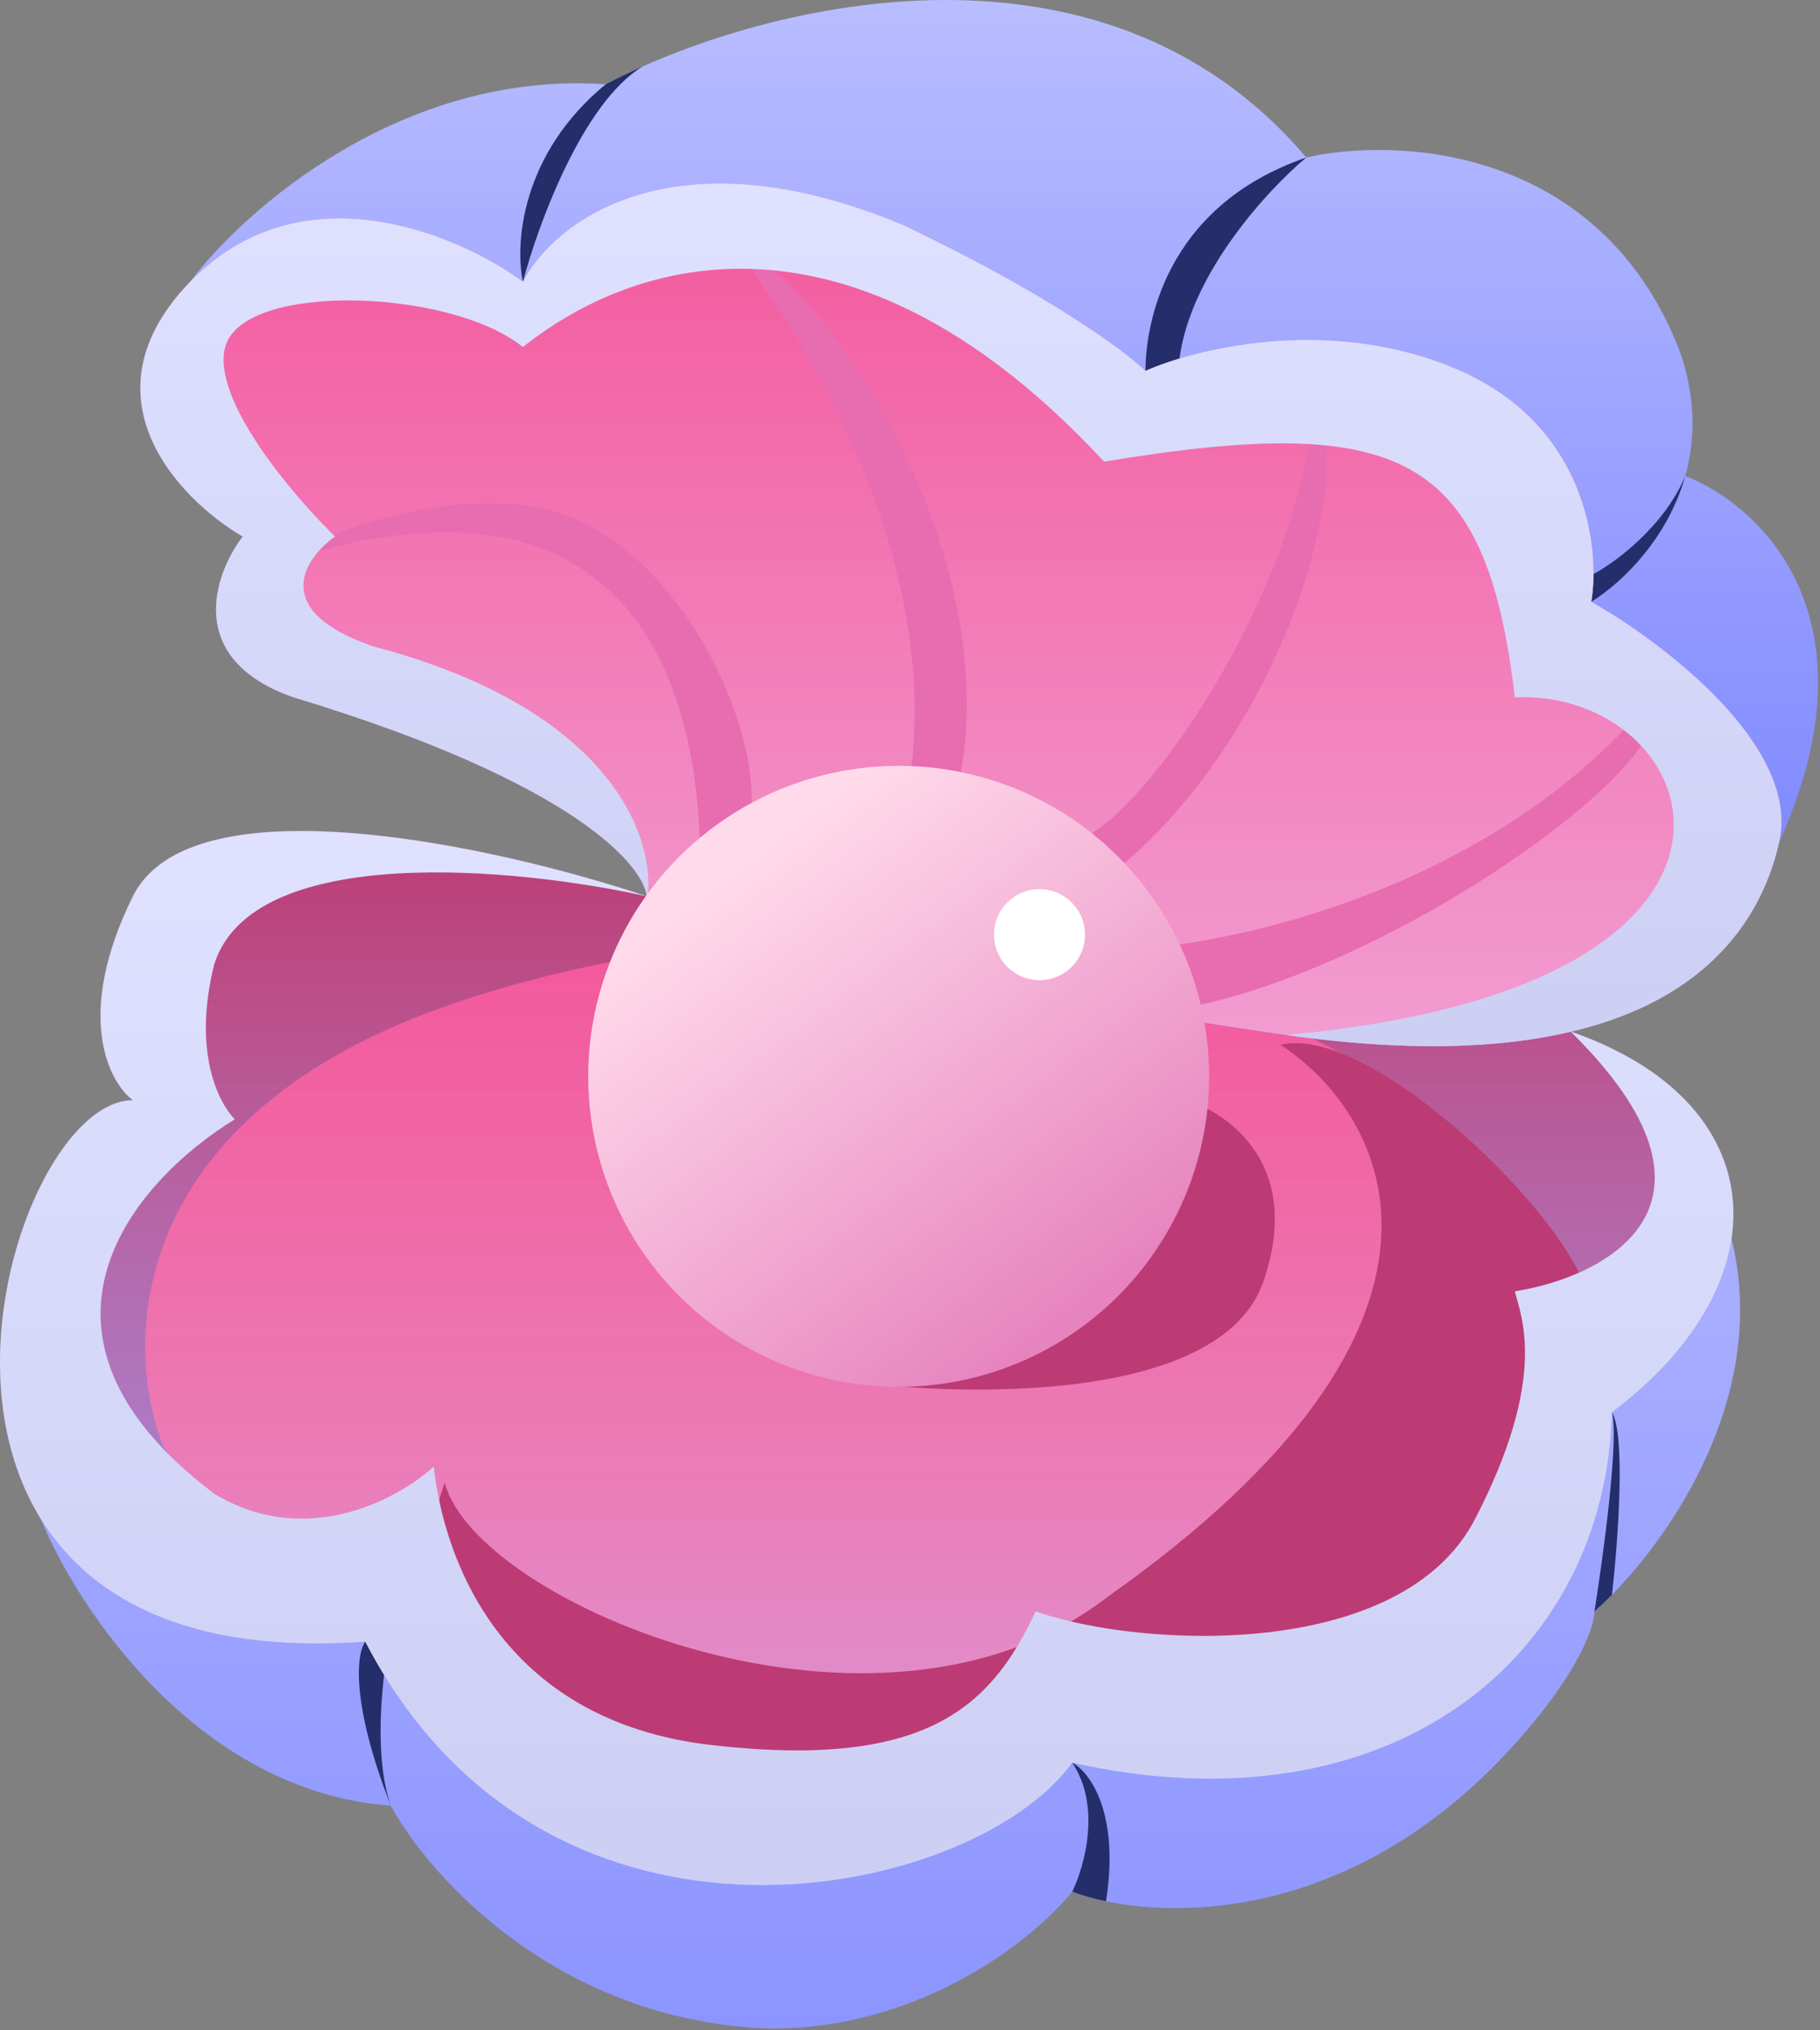
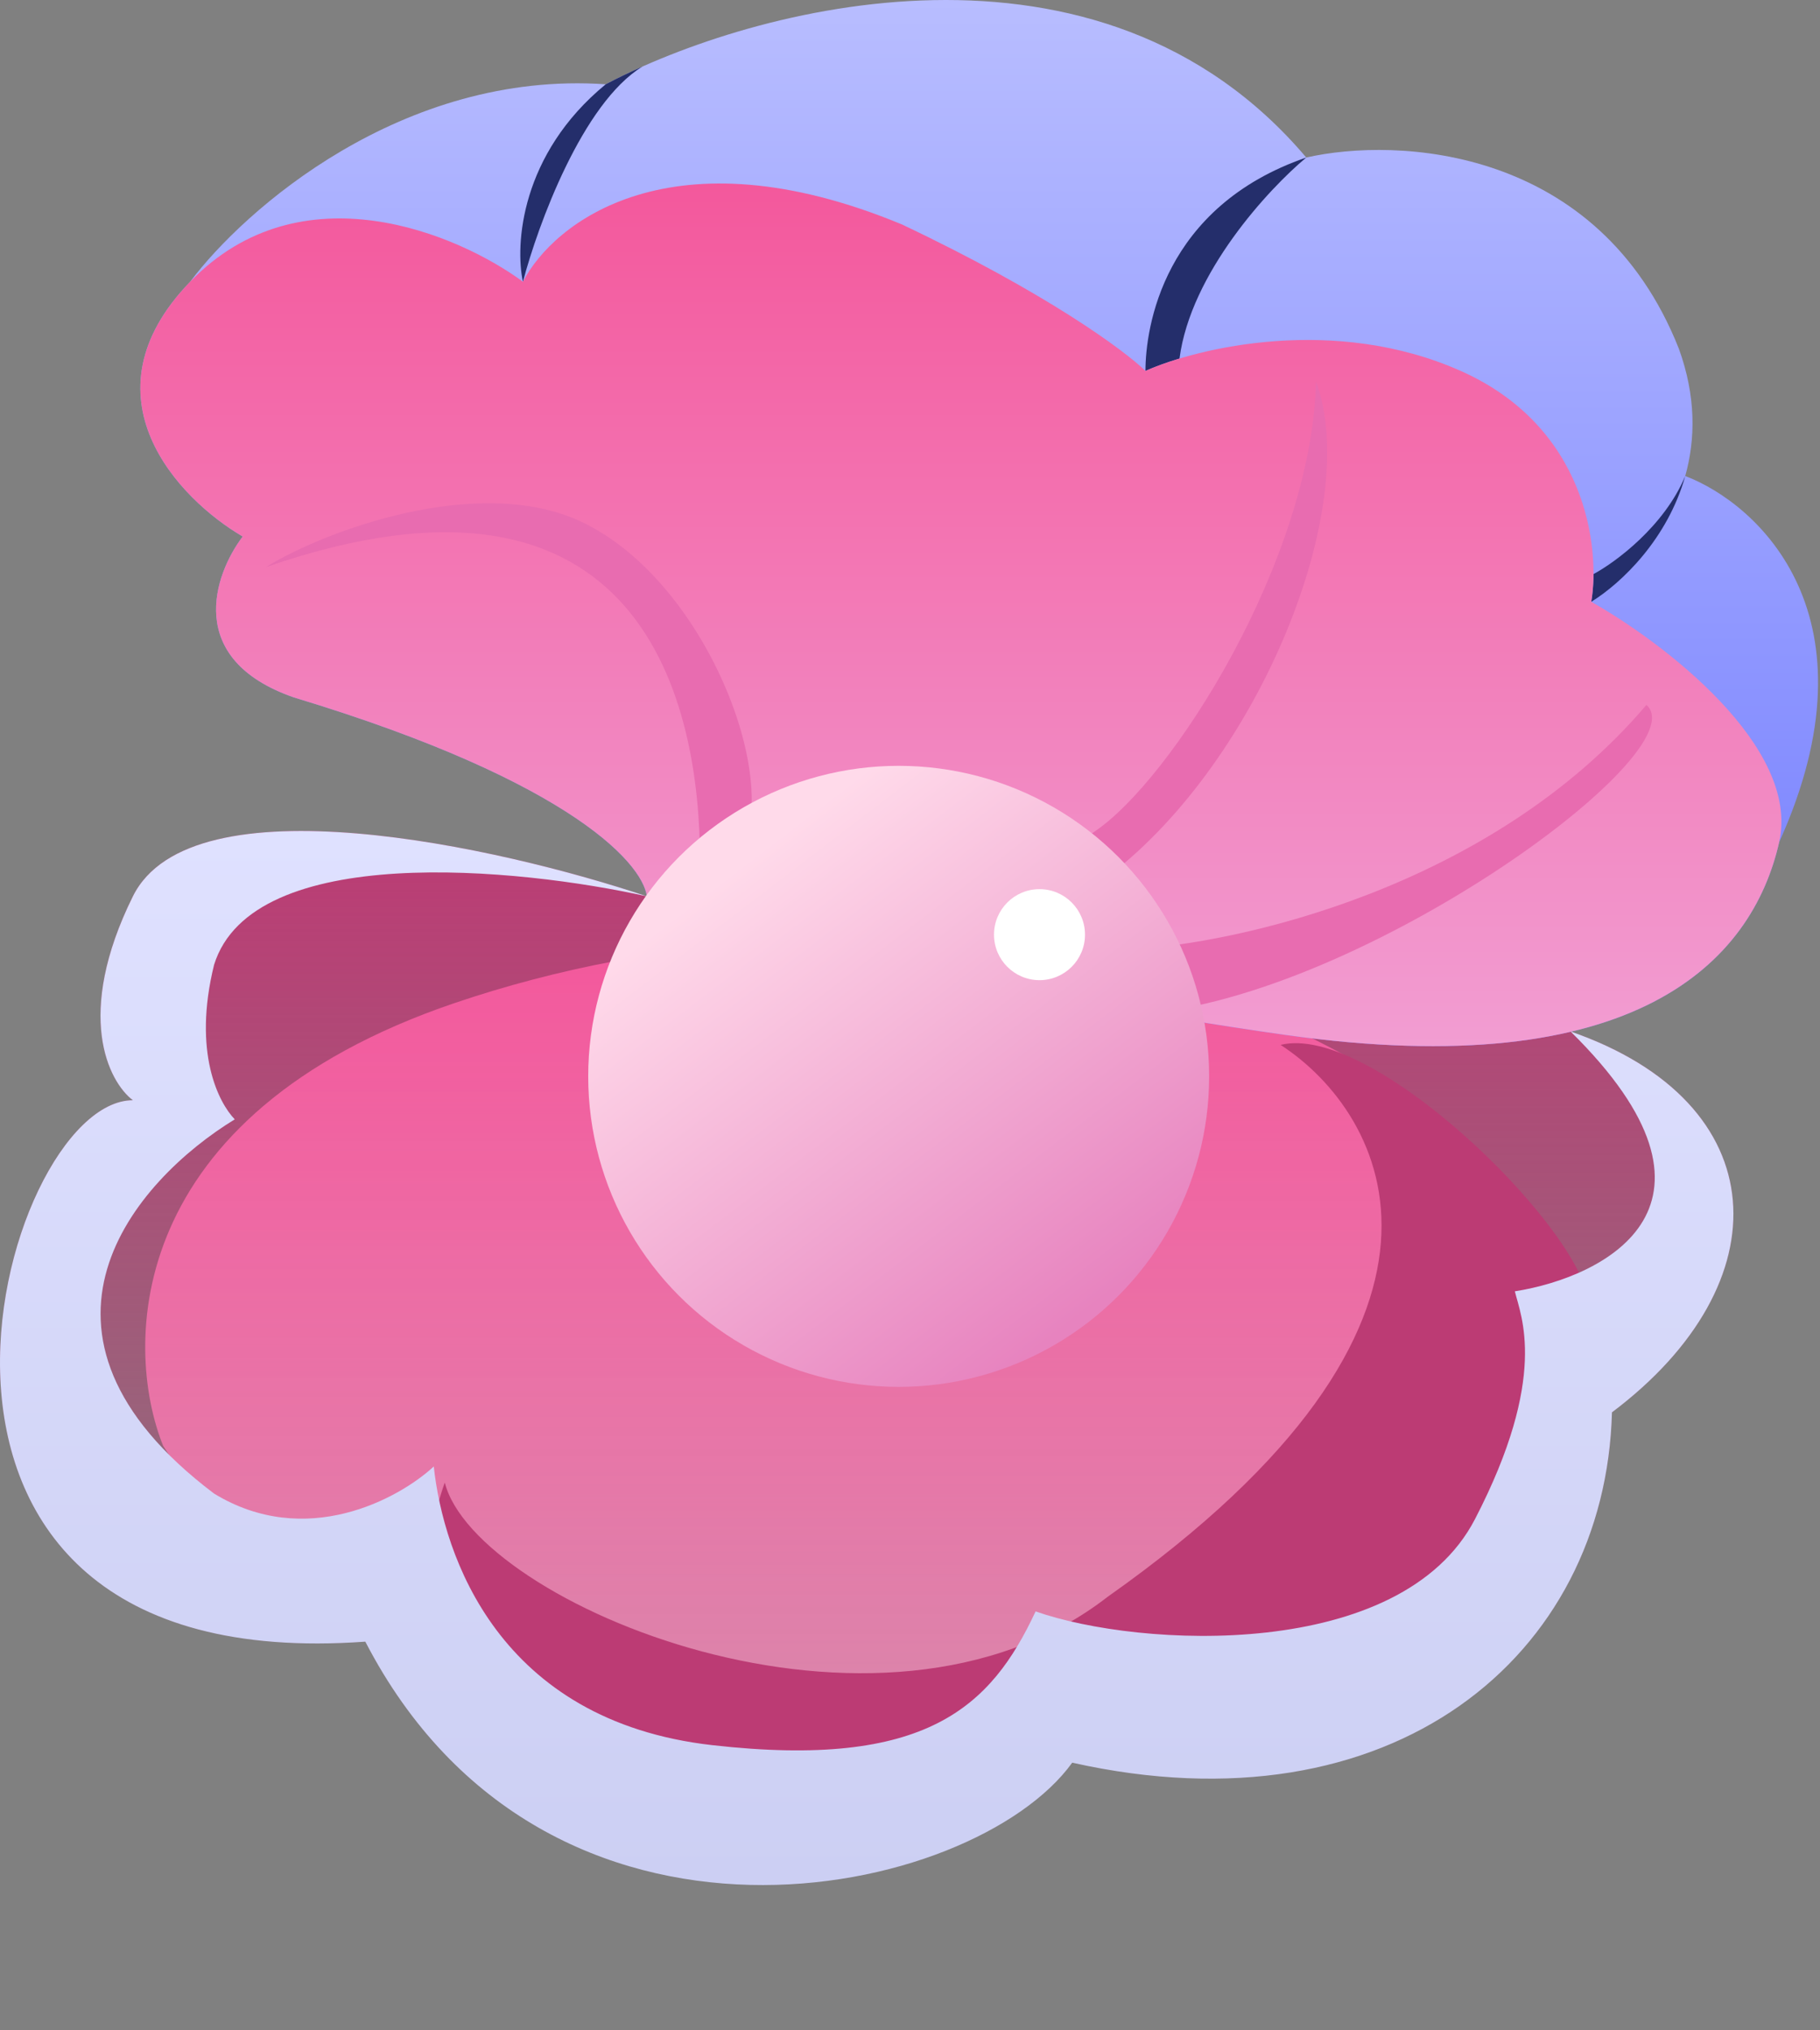
<svg xmlns="http://www.w3.org/2000/svg" width="260" height="290" viewBox="0 0 260 290" fill="none">
  <rect x="0" y="0" width="260" height="290" fill="#808080" stroke="none" />
-   <path d="M18.979 128.037C27.349 111.115 71.444 120.986 92.445 128.037C97.677 135.543 122.241 149.19 178.649 143.731C198.04 141.855 213.233 143.47 224.366 147.329C241.695 153.335 249.187 164.774 247.362 176.939C253.203 200.627 236.74 222.291 227.778 230.162C227.778 232.588 225.003 240.306 213.904 251.77C190.249 275.97 163.561 274.136 153.174 270.193C147.943 276.713 132.022 289.754 110.187 289.754C79.981 288.844 61.361 268.146 55.826 257.911C28.351 255.909 11.053 229.783 5.838 216.97C-8.361 194.064 6.222 157.151 18.979 157.151C15.492 154.497 10.609 144.96 18.979 128.037Z" fill="url(#paint0_linear_54_39)" />
-   <path d="M230.28 201.731C229.37 236.531 198.892 262.005 153.174 251.77C155.616 253.059 160 258.825 158 271.569C156.145 271.181 154.522 270.705 153.174 270.193C154.918 266.642 157.359 257.986 153.174 251.77C139.538 270.685 82.087 283.645 54.864 239.231C54.521 242.34 53.571 251.451 55.826 257.911C50.004 242.99 50.974 236.076 52.187 234.484C52.999 236.05 53.845 237.555 54.723 239C55.042 237.693 55.004 237.965 54.864 239.231C82.087 283.645 139.538 270.685 153.174 251.77C198.892 262.005 229.37 236.531 230.28 201.731C232.281 205.116 231.114 220.514 230.28 227.79C229.402 228.681 228.561 229.474 227.778 230.162C229.039 222.262 231.304 205.516 230.28 201.731Z" fill="#242E6B" />
  <path d="M18.979 128.037C27.349 111.115 71.444 120.986 92.445 128.037C97.677 135.543 122.241 149.19 178.649 143.731C249.158 136.908 264.17 176.257 230.28 201.731C229.37 236.531 198.892 262.005 153.174 251.77C139.073 271.33 78.116 284.522 52.187 234.484C-23.326 239.942 -0.126 157.151 18.979 157.151C15.492 154.497 10.609 144.96 18.979 128.037Z" fill="url(#paint1_linear_54_39)" />
  <path d="M64.924 143.276C17.797 159.289 17.539 192.102 23.301 206.507C32.172 220.609 60.148 245.401 102.226 251.77C144.304 258.138 251.205 226.75 224.821 181.488C198.437 136.225 123.834 123.261 64.924 143.276Z" fill="url(#paint2_linear_54_39)" />
  <path d="M158.249 228.067C214.258 188.566 198.05 159.061 182.945 149.246C195.86 146.075 224.861 174.387 226.9 185.486C228.939 196.584 215 237 147 250.5C103.667 259.103 51.081 246.413 63.542 211.759C67.847 228.973 125.623 253.434 158.249 228.067Z" fill="#BC3B74" />
  <path d="M18.979 128.037C27.349 111.115 71.444 120.986 92.445 128.037C74.098 123.943 36.038 120.168 30.579 137.818C27.486 150.373 31.262 157.53 33.536 159.88C19.283 168.599 0.162 190.358 30.579 213.331C43.681 221.337 56.964 214.089 61.968 209.464C63.332 222.126 71.202 245.811 101.771 249.268C132.34 252.725 141.575 243.809 147.943 230.162C162.803 235.393 200.166 237.349 210.719 216.97C221.273 196.591 217.24 187.932 216.406 184.445C229.522 182.37 249.477 172.042 224.366 147.329C253.716 157.501 254.85 183.262 230.28 201.731C229.37 236.531 198.892 262.005 153.174 251.77C139.073 271.33 78.116 284.522 52.187 234.484C-23.326 239.942 -0.126 157.151 18.979 157.151C15.492 154.497 10.609 144.96 18.979 128.037Z" fill="url(#paint3_linear_54_39)" />
  <path d="M92.446 128.492C92.446 123.943 82.347 111.797 41.952 99.606C26.303 94.147 30.58 82.017 34.674 76.634C25.576 71.327 11.337 56.618 27.168 40.242C34.825 30.007 57.419 10.037 86.532 12.038C107.568 0.969 157.034 -12.435 186.61 22.501C199.574 19.544 228.37 20.863 239.833 49.795C242.316 56.639 242.215 62.766 240.748 67.991C251.285 72.009 268.719 88.097 254.162 120.304C250.296 137.363 233.692 154.876 183.653 147.825C143.622 142.185 106.169 132.586 92.446 128.492Z" fill="url(#paint4_linear_54_39)" />
  <path d="M74.705 40.242C73.567 35.011 74.341 22.046 86.532 12.038C88.128 11.198 89.888 10.345 91.791 9.5C114.961 -0.787 159.279 -9.784 186.61 22.501C181.24 26.976 170.1 38.983 168.5 51.213C166.57 51.794 164.927 52.406 163.637 52.979C163.637 46.838 166.139 29.552 186.61 22.501C159.279 -9.784 114.961 -0.787 91.791 9.5C83.224 14.7 76.831 32.161 74.705 40.242Z" fill="#242E6B" />
  <path d="M227.323 85.959C231.726 83.231 238.237 76.933 240.748 67.991C237.746 75.183 230.76 80.327 227.642 82C227.634 83.489 227.513 84.829 227.323 85.959Z" fill="#242E6B" />
  <path d="M41.952 99.606C82.347 111.797 92.446 123.943 92.446 128.492C106.169 132.586 143.622 142.185 183.653 147.825C233.692 154.876 250.296 137.363 254.162 120.304C257.256 106.657 237.559 91.721 227.323 85.959C228.612 78.302 226.686 60.985 208.672 52.979C190.658 44.973 171.143 49.643 163.637 52.979C160.681 50.098 149.581 41.88 128.838 32.054C95.903 18.407 79.026 31.826 74.705 40.242C65.455 33.418 42.998 23.866 27.168 40.242C11.337 56.618 25.576 71.327 34.674 76.634C30.58 82.017 26.303 94.147 41.952 99.606Z" fill="url(#paint5_linear_54_39)" />
  <path d="M188 54.5C187.392 80 167.269 111.574 156.276 118.832C151.575 122.461 143.215 128.448 158.5 125C180 108.5 194.596 72.192 188 54.5Z" fill="#E86CB0" />
-   <path d="M137 111.8C144 77.5 116.086 38.5 104.871 35C132.644 72.752 131.711 100.308 129.891 111.8C128.602 115.278 124.081 120.148 137 111.8Z" fill="#E86CB0" />
  <path d="M83 74.5C68.261 67.605 46.112 75.934 38 81C92.043 62.31 100 100.686 100 122.915C99.318 126.695 97.047 131.988 104.871 122.915C112.696 113.842 101.424 83.119 83 74.5Z" fill="#E86CB0" />
  <path d="M235.202 100.686C213.003 126.816 176.671 134.861 161.28 135.617C150.817 139.095 136.169 145.824 161.28 144.917C192.668 143.783 242.936 107.491 235.202 100.686Z" fill="#E86CB0" />
-   <path d="M41.952 99.606C82.347 111.797 92.446 123.943 92.446 128.492C93.811 120.228 87.897 101.426 53.325 92.328C38.404 87.233 43.468 79.742 47.866 76.634C41.8 70.72 30.17 57.028 32.172 49.567C34.674 40.242 64.242 41.152 74.705 49.567C92.446 35.465 123.379 28.869 157.724 65.944C200.257 58.893 212.312 64.806 216.406 99.606C243.927 98.335 259.621 141.002 183.653 147.825C233.692 154.876 250.296 137.363 254.162 120.304C257.256 106.657 237.559 91.721 227.323 85.959C228.612 78.302 226.686 60.985 208.672 52.979C190.658 44.973 171.143 49.643 163.637 52.979C160.681 50.098 149.581 41.88 128.838 32.054C95.903 18.407 79.026 31.826 74.705 40.242C65.455 33.418 42.998 23.866 27.168 40.242C11.337 56.618 25.576 71.327 34.674 76.634C30.58 82.017 26.303 94.147 41.952 99.606Z" fill="url(#paint6_linear_54_39)" />
-   <path d="M180.5 183C174.5 200.6 137 199.667 119 197V195L167.5 156.5C174.333 158 186.5 165.4 180.5 183Z" fill="#BC3B74" />
  <circle cx="128.383" cy="153.739" r="44.353" fill="url(#paint7_linear_54_39)" />
  <circle cx="148.5" cy="133.5" r="6.5" fill="white" />
  <defs>
    <linearGradient id="paint0_linear_54_39" x1="124.293" y1="118.694" x2="124.293" y2="289.754" gradientUnits="userSpaceOnUse">
      <stop stop-color="#B8BDFF" />
      <stop offset="1" stop-color="#8C94FF" />
    </linearGradient>
    <linearGradient id="paint1_linear_54_39" x1="123.815" y1="118.694" x2="123.815" y2="269.249" gradientUnits="userSpaceOnUse">
      <stop stop-color="#BC3B74" />
      <stop offset="1" stop-color="#BC3B74" stop-opacity="0" />
    </linearGradient>
    <linearGradient id="paint2_linear_54_39" x1="124.85" y1="134.147" x2="124.85" y2="252.59" gradientUnits="userSpaceOnUse">
      <stop stop-color="#F3589C" />
      <stop offset="1" stop-color="#FF91C1" stop-opacity="0.67" />
    </linearGradient>
    <linearGradient id="paint3_linear_54_39" x1="123.815" y1="118.694" x2="123.815" y2="269.249" gradientUnits="userSpaceOnUse">
      <stop stop-color="#DFE1FF" />
      <stop offset="1" stop-color="#CCCFF3" />
    </linearGradient>
    <linearGradient id="paint4_linear_54_39" x1="139.888" y1="0" x2="139.888" y2="149.427" gradientUnits="userSpaceOnUse">
      <stop stop-color="#B8BDFF" />
      <stop offset="1" stop-color="#747EFF" />
    </linearGradient>
    <linearGradient id="paint5_linear_54_39" x1="137.27" y1="26.21" x2="137.27" y2="149.427" gradientUnits="userSpaceOnUse">
      <stop stop-color="#F3589C" />
      <stop offset="1" stop-color="#F29DD2" />
    </linearGradient>
    <linearGradient id="paint6_linear_54_39" x1="137.27" y1="26.21" x2="137.27" y2="149.427" gradientUnits="userSpaceOnUse">
      <stop stop-color="#DFE1FF" />
      <stop offset="1" stop-color="#CCCFF3" />
    </linearGradient>
    <linearGradient id="paint7_linear_54_39" x1="104" y1="125" x2="153" y2="189" gradientUnits="userSpaceOnUse">
      <stop stop-color="#FFDAEA" />
      <stop offset="1" stop-color="#E783BF" />
    </linearGradient>
  </defs>
</svg>